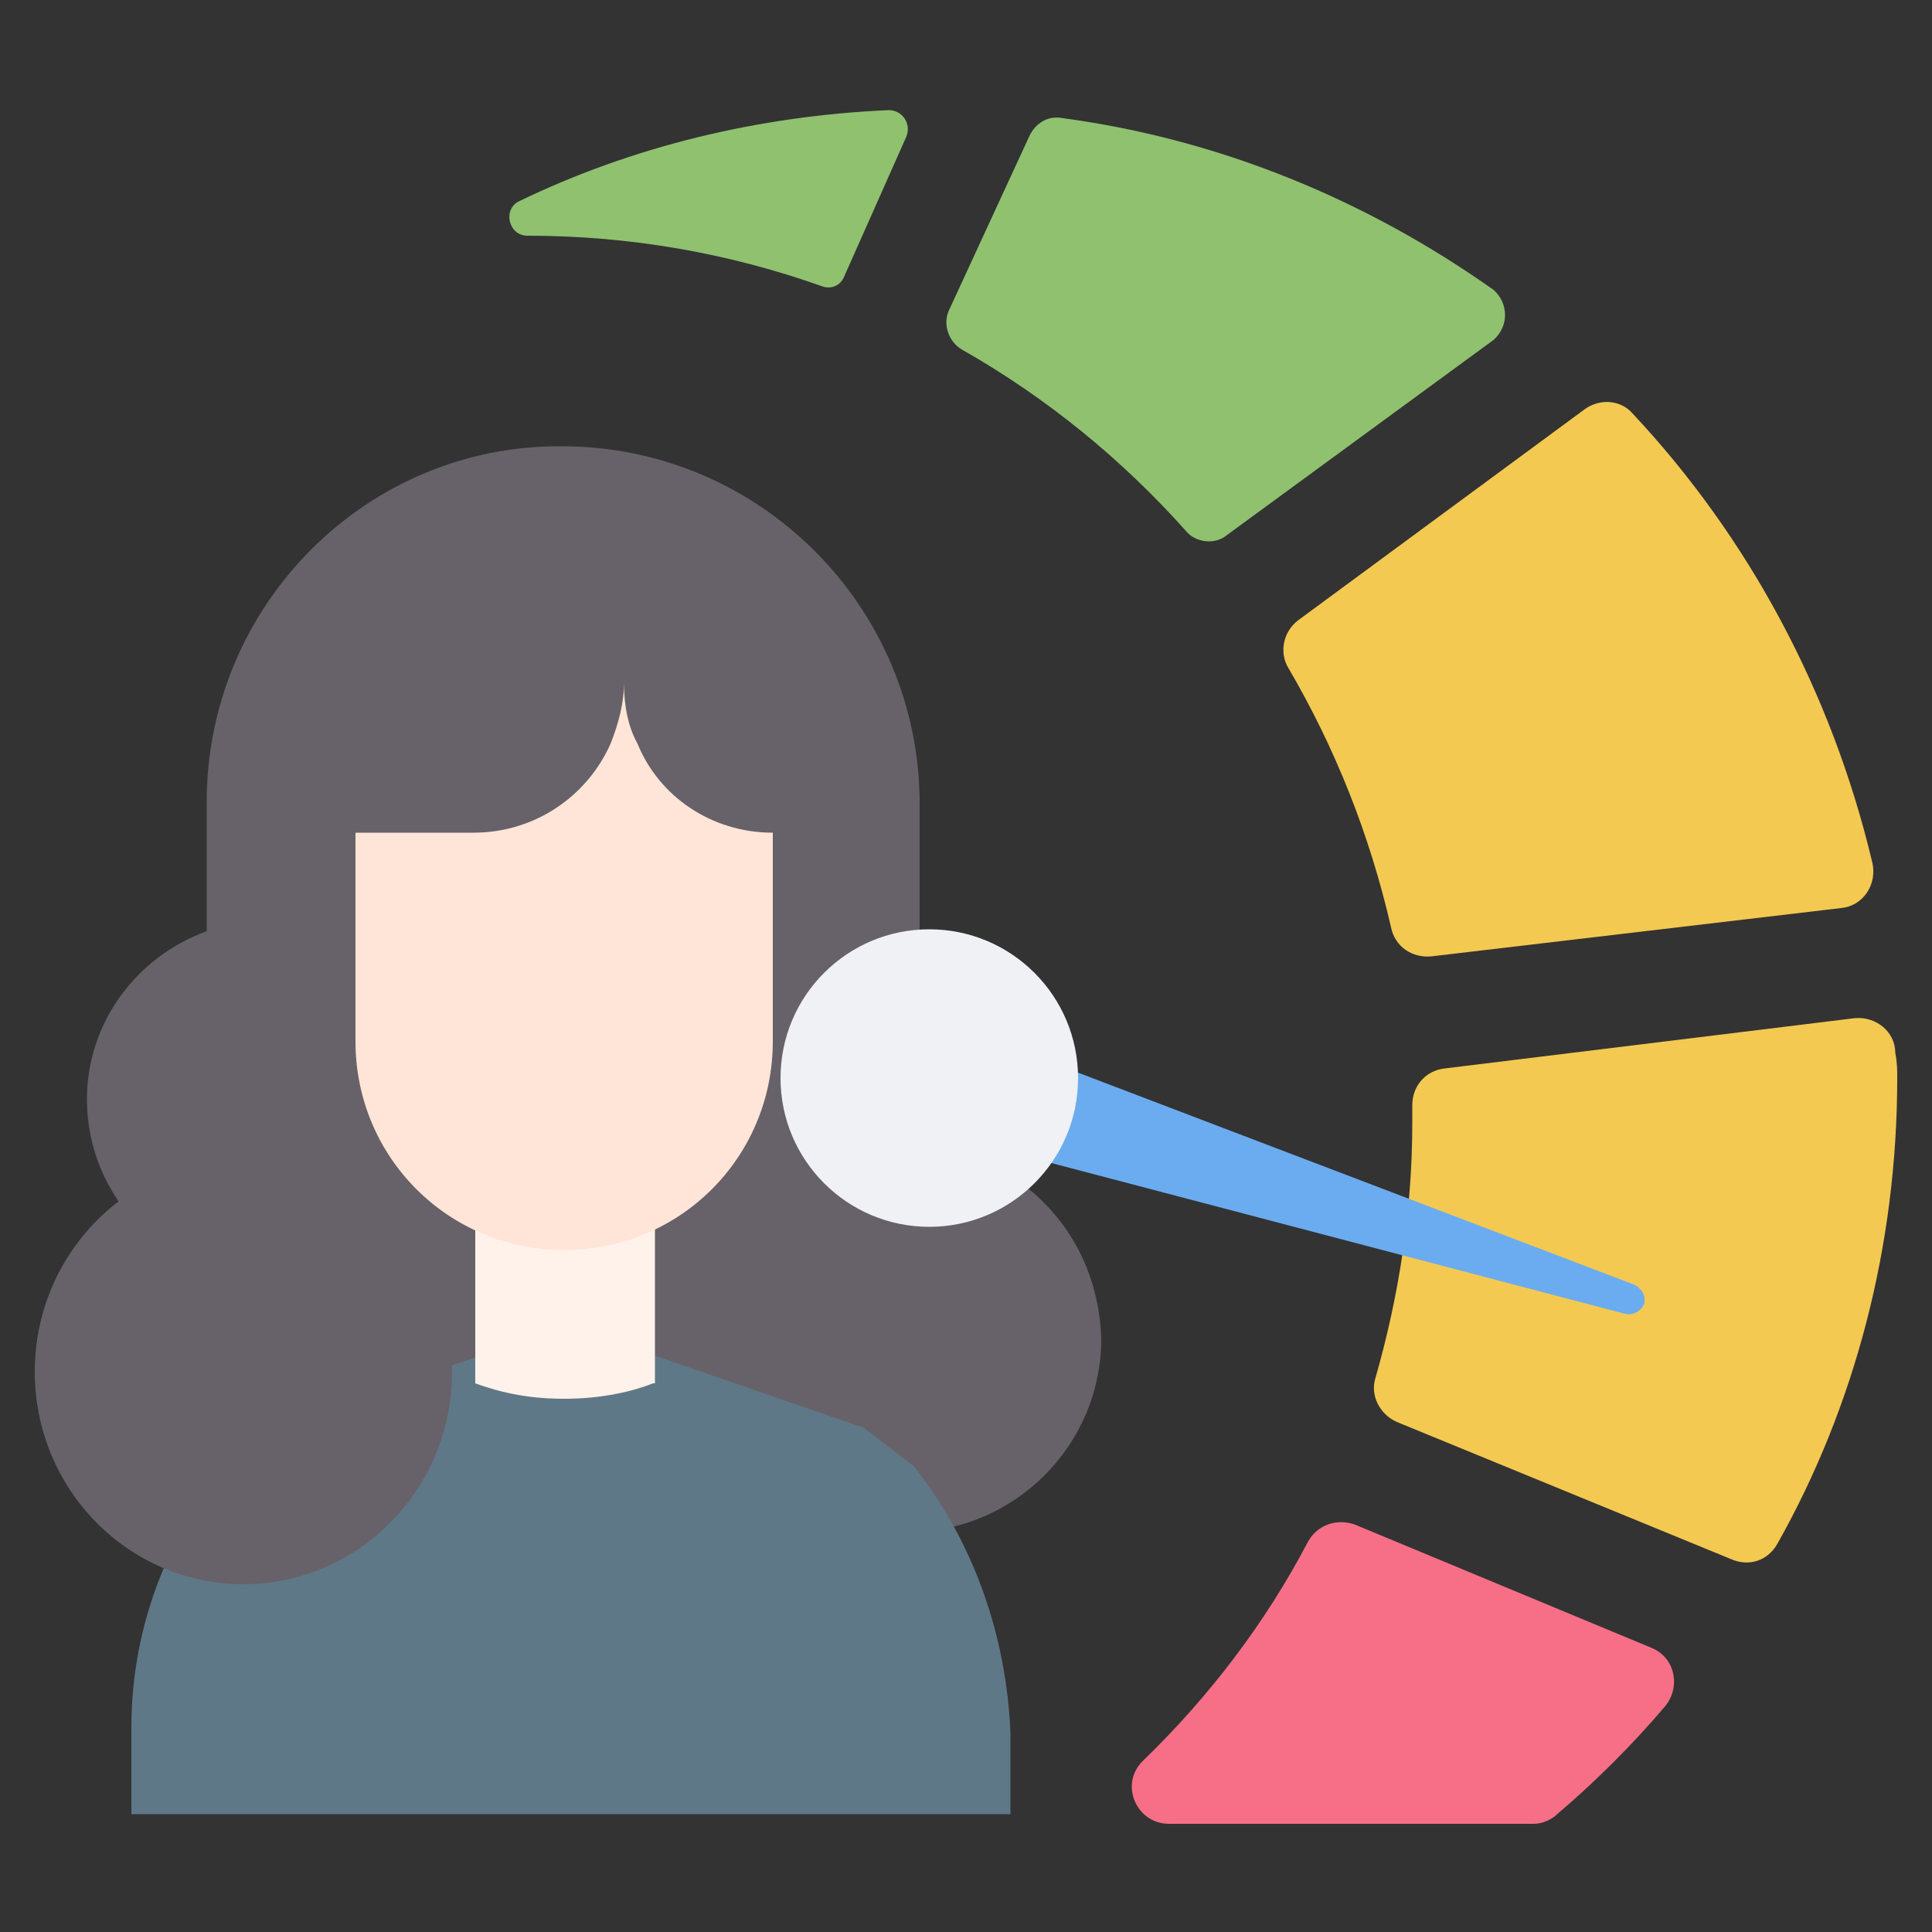
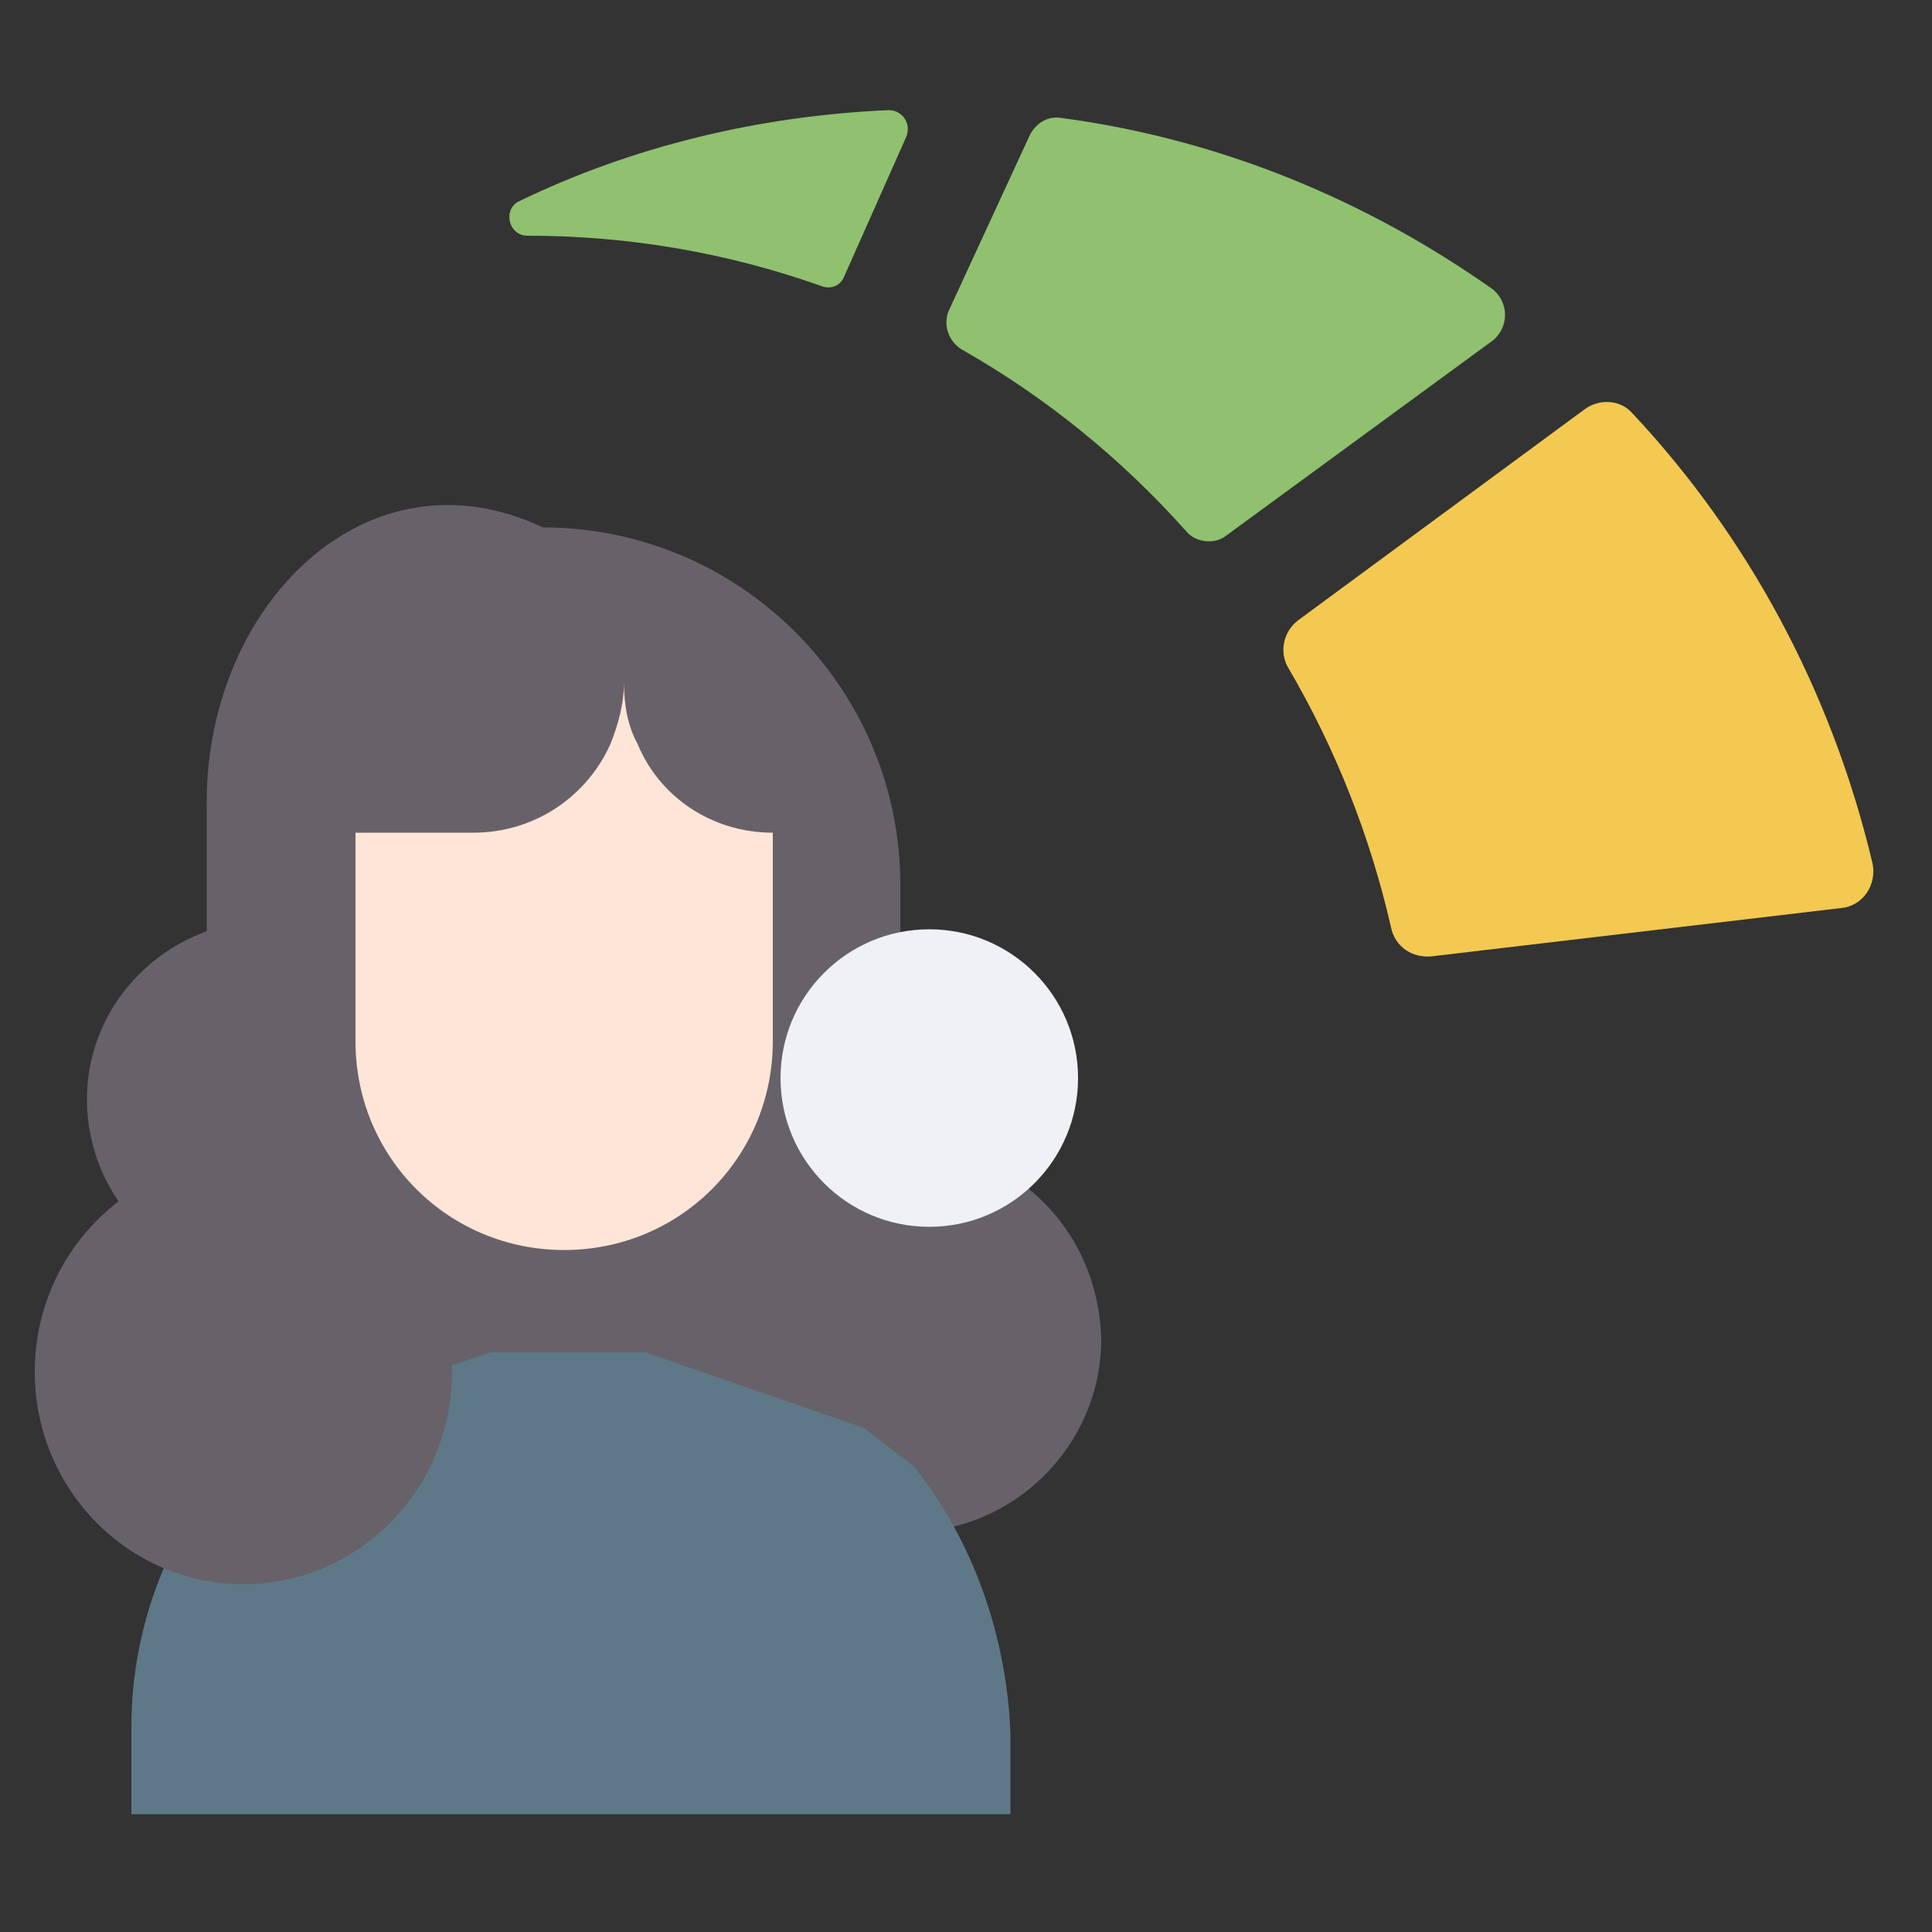
<svg xmlns="http://www.w3.org/2000/svg" version="1.1" id="visual" x="0px" y="0px" viewBox="0 0 100 100" style="enable-background:new 0 0 100 100;" xml:space="preserve">
  <rect x="0" y="0" width="100" height="100" fill="#333333" stroke="none" />
  <style type="text/css"> .st0{fill:#676269;} .st1{fill:#5F7887;} .st2{fill:#FFF2EA;} .st3{fill:none;} .st4{fill:#FFE5D8;} .st5{fill:#8FC16F;} .st6{fill:#F4C951;} .st7{fill:#F76F87;} .st8{fill:#6BACF0;} .st9{fill:#EFF1F5;} </style>
  <g>
-     <path class="st0" d="M52.8,61.2c0.7-1.3,1-2.7,1-4.2c0-4-2.6-7.5-6.2-8.7v-6.7c0-10.2-8.3-18.5-18.5-18.5h0 C19,23,10.7,31.3,10.7,41.5v6.7c-3.6,1.3-6.2,4.7-6.2,8.7c0,5.1,4.1,9.3,9.3,9.3c1.7,0-5.7,12-1.5,13.9c8.6,3.9,30.9-0.8,34.7-0.8 c5.5,0,10-4.5,10-10C56.9,65.9,55.3,63,52.8,61.2z" />
+     <path class="st0" d="M52.8,61.2c0-4-2.6-7.5-6.2-8.7v-6.7c0-10.2-8.3-18.5-18.5-18.5h0 C19,23,10.7,31.3,10.7,41.5v6.7c-3.6,1.3-6.2,4.7-6.2,8.7c0,5.1,4.1,9.3,9.3,9.3c1.7,0-5.7,12-1.5,13.9c8.6,3.9,30.9-0.8,34.7-0.8 c5.5,0,10-4.5,10-10C56.9,65.9,55.3,63,52.8,61.2z" />
    <path class="st1" d="M52.3,93.9H6.8l0-4.5c0-5.3,2-10.4,5.6-14.3l3.7-2l9.3-3.1h8l11.3,3.9l2.6,2c3.1,3.9,4.8,8.8,5,13.8L52.3,93.9 z" />
-     <path class="st2" d="M33.8,71.6c-1,0.4-2.6,0.8-4.6,0.8c-1.1,0-2.7-0.1-4.6-0.8c0-2.8,0-5.7,0-8.5h9.3V71.6z" />
    <path class="st3" d="M31.6,38.4c-1.2,2.7-4,4.6-7.1,4.6h-6.1v-4.6H31.6z" />
    <path class="st3" d="M43,39.2v4.6c-3.2,0-5.9-1.9-7.1-4.6H43z" />
    <path class="st4" d="M40,43.1v10.8c0,6-4.8,10.8-10.8,10.8s-10.8-4.8-10.8-10.8V43.1h6.1c3.2,0,5.9-1.9,7.1-4.6 c0.4-1,0.7-2.1,0.7-3.2v0.1c0,1.1,0.2,2.2,0.7,3.1C34.1,41.2,36.8,43.1,40,43.1z" />
    <path class="st5" d="M46.9,7.1l-3.2,7.2c-0.2,0.5-0.7,0.7-1.2,0.5c-4.8-1.7-9.9-2.6-15.2-2.6c0,0,0,0,0,0c-1,0-1.3-1.4-0.4-1.8 C32.7,7.6,39.2,6,46,5.7C46.7,5.7,47.2,6.4,46.9,7.1z" />
    <path class="st5" d="M77.3,17.6L63.5,27.7c-0.6,0.5-1.6,0.4-2.1-0.2c-3.3-3.7-7.2-6.9-11.6-9.4c-0.7-0.4-1-1.3-0.7-2L53.3,7 c0.3-0.6,0.9-1,1.6-0.9c8.3,1.1,15.9,4.3,22.4,8.9C78.1,15.7,78.1,16.9,77.3,17.6z" />
    <path class="st6" d="M95.3,47l-21.2,2.5c-1,0.1-1.9-0.5-2.1-1.5c-1.1-4.8-2.9-9.3-5.3-13.4c-0.5-0.8-0.3-1.9,0.5-2.5l14.8-10.9 c0.8-0.6,1.9-0.5,2.5,0.2c6,6.4,10.3,14.4,12.4,23.2C97.2,45.8,96.4,46.9,95.3,47z" />
-     <path class="st6" d="M98.2,55.8c0,8.7-2.2,17-6.2,24.1c-0.5,0.9-1.5,1.2-2.4,0.8l-17.3-7.1c-0.9-0.4-1.4-1.4-1.1-2.3 c1.2-4.2,1.9-8.6,1.9-13.2c0-0.3,0-0.6,0-0.9c0-1,0.7-1.8,1.7-1.9L96,52.7c1.1-0.1,2.1,0.7,2.1,1.8C98.2,55,98.2,55.4,98.2,55.8z" />
-     <path class="st7" d="M86.2,88.3c-1.7,2-3.6,3.9-5.6,5.6c-0.3,0.3-0.8,0.5-1.2,0.5H60.5c-1.7,0-2.6-2.1-1.3-3.3 c3.4-3.3,6.3-7.1,8.5-11.3c0.5-0.9,1.5-1.2,2.4-0.9l15.4,6.4C86.7,85.8,87,87.3,86.2,88.3z" />
-     <path class="st8" d="M84.1,68l-33.1-8.7c-0.5-0.1-0.7-0.6-0.6-1l1.1-3.5c0.1-0.4,0.6-0.7,1.1-0.5l32,12.2c0.4,0.2,0.6,0.6,0.5,1 l0,0C84.9,67.9,84.5,68.1,84.1,68z" />
    <circle class="st9" cx="48.1" cy="55.8" r="7.7" />
    <ellipse class="st0" cx="12.6" cy="71" rx="10.8" ry="11" />
  </g>
</svg>